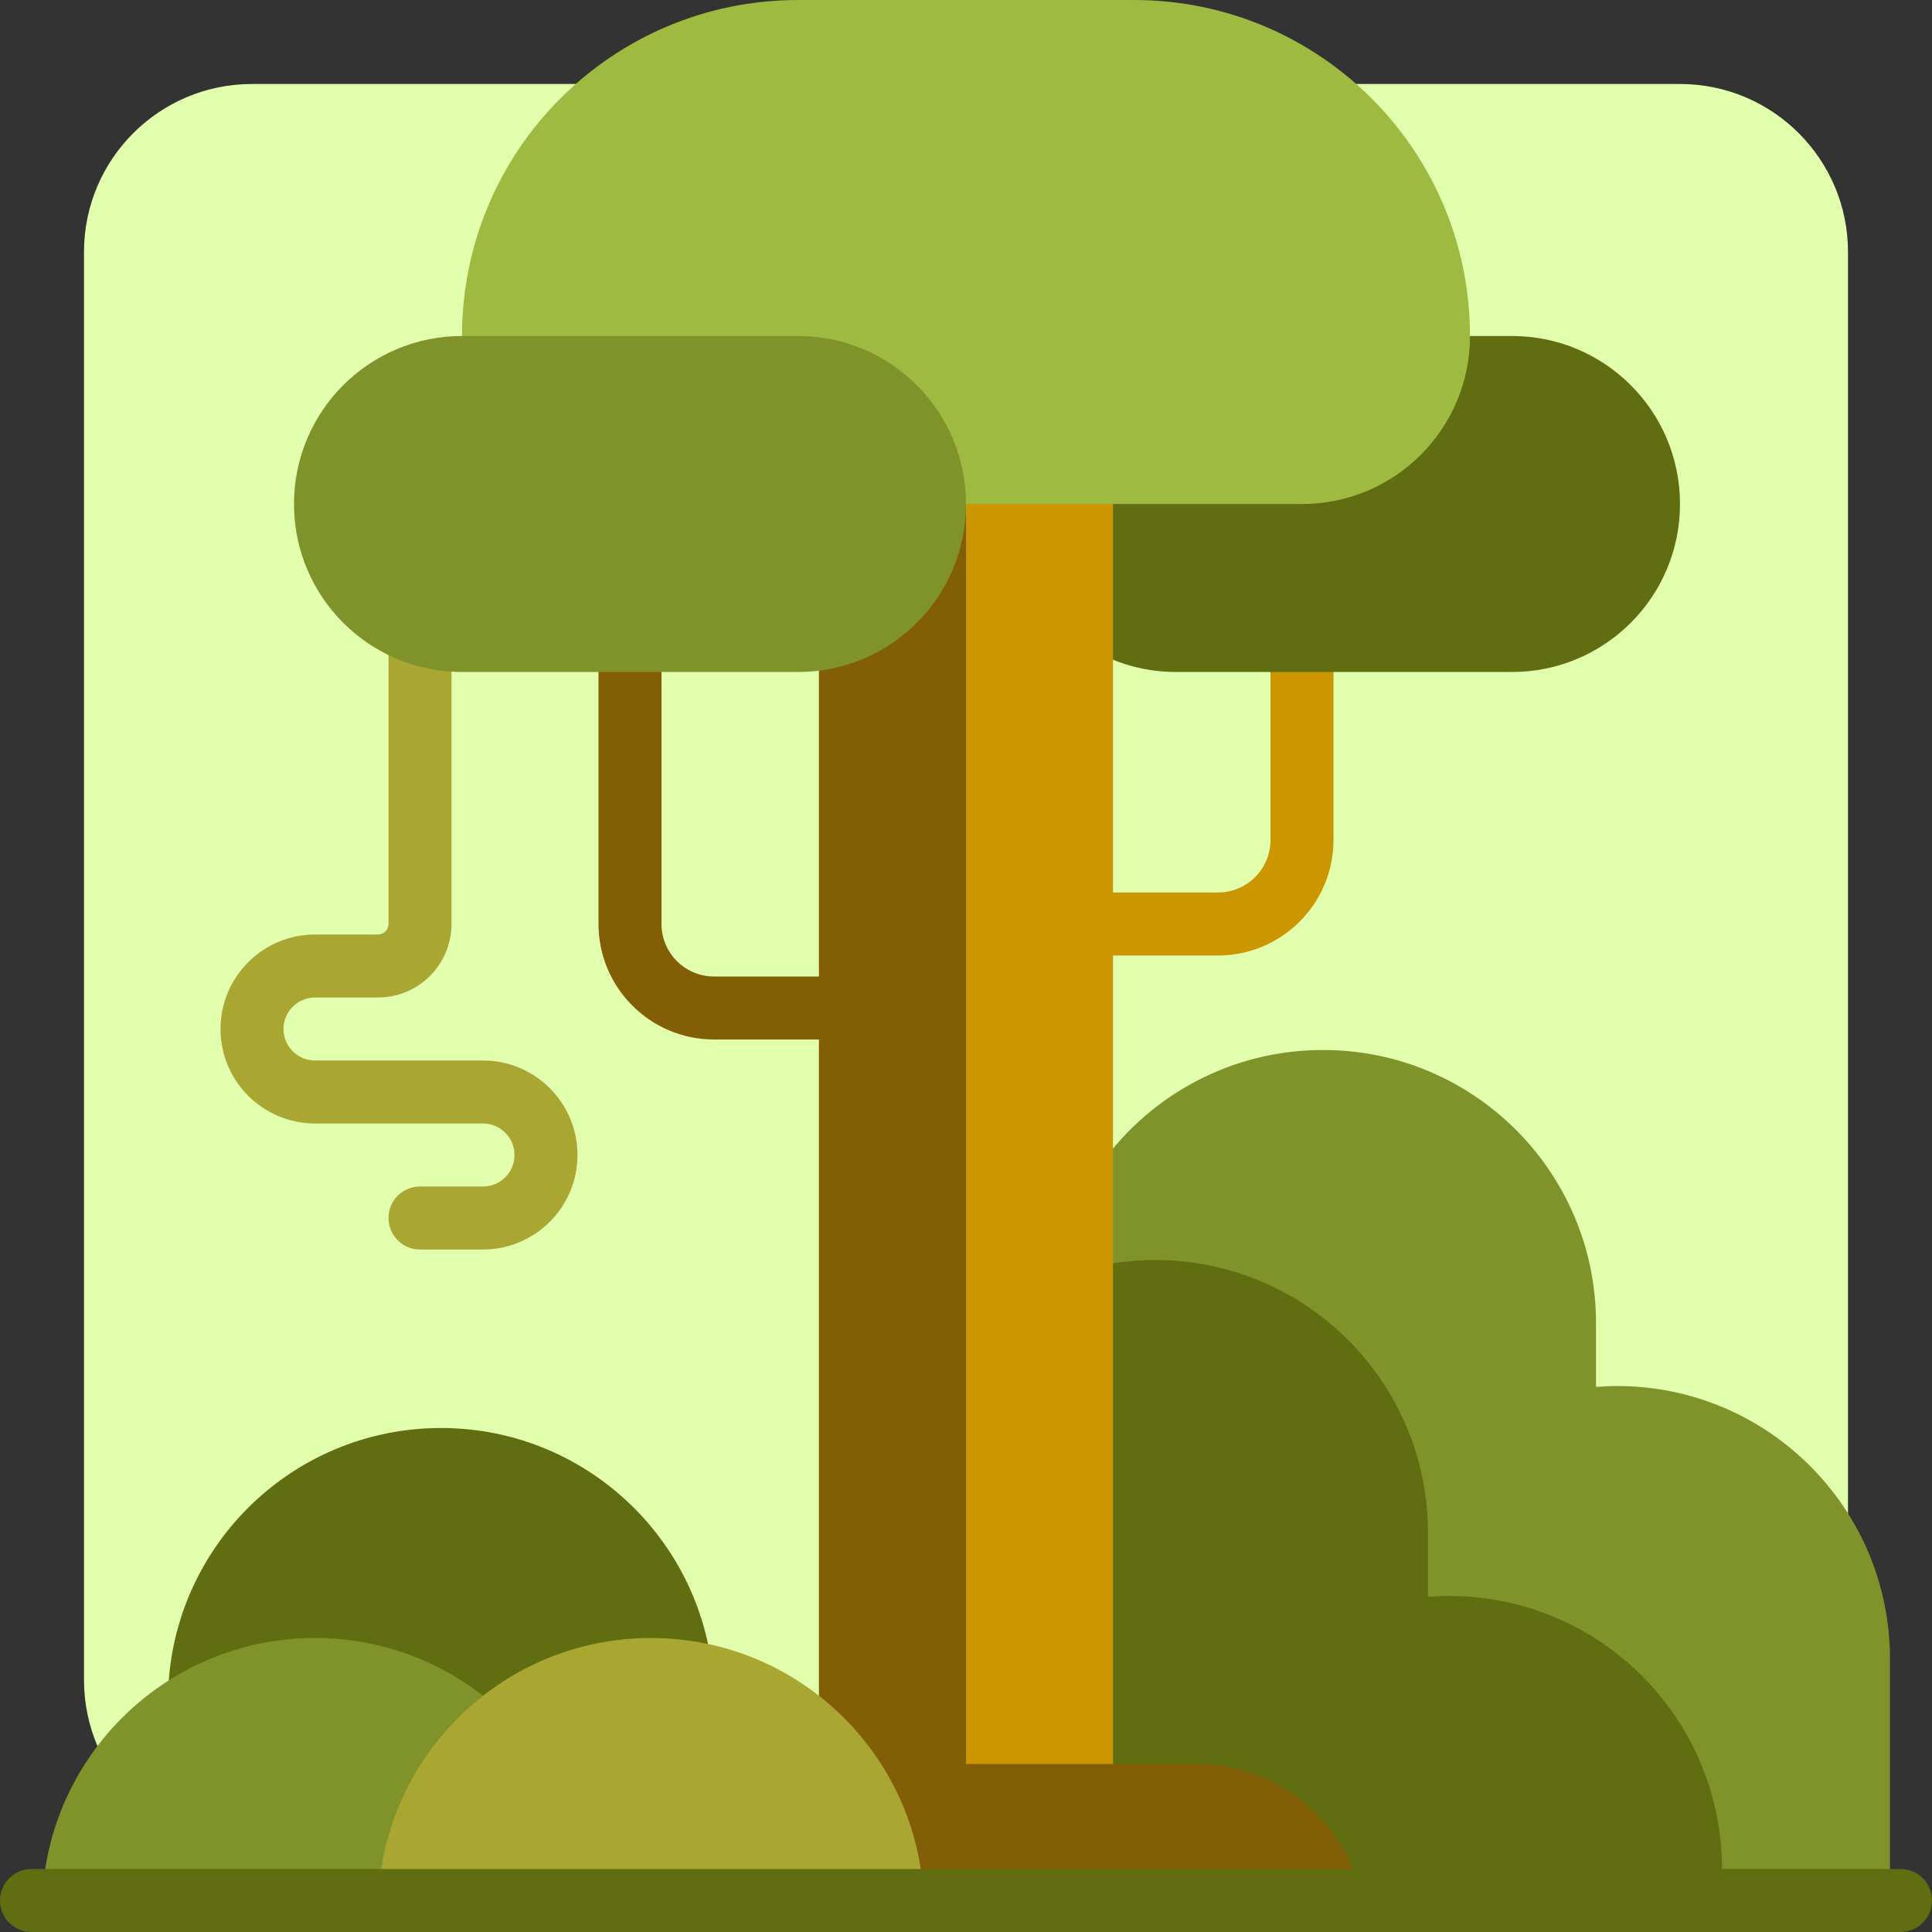
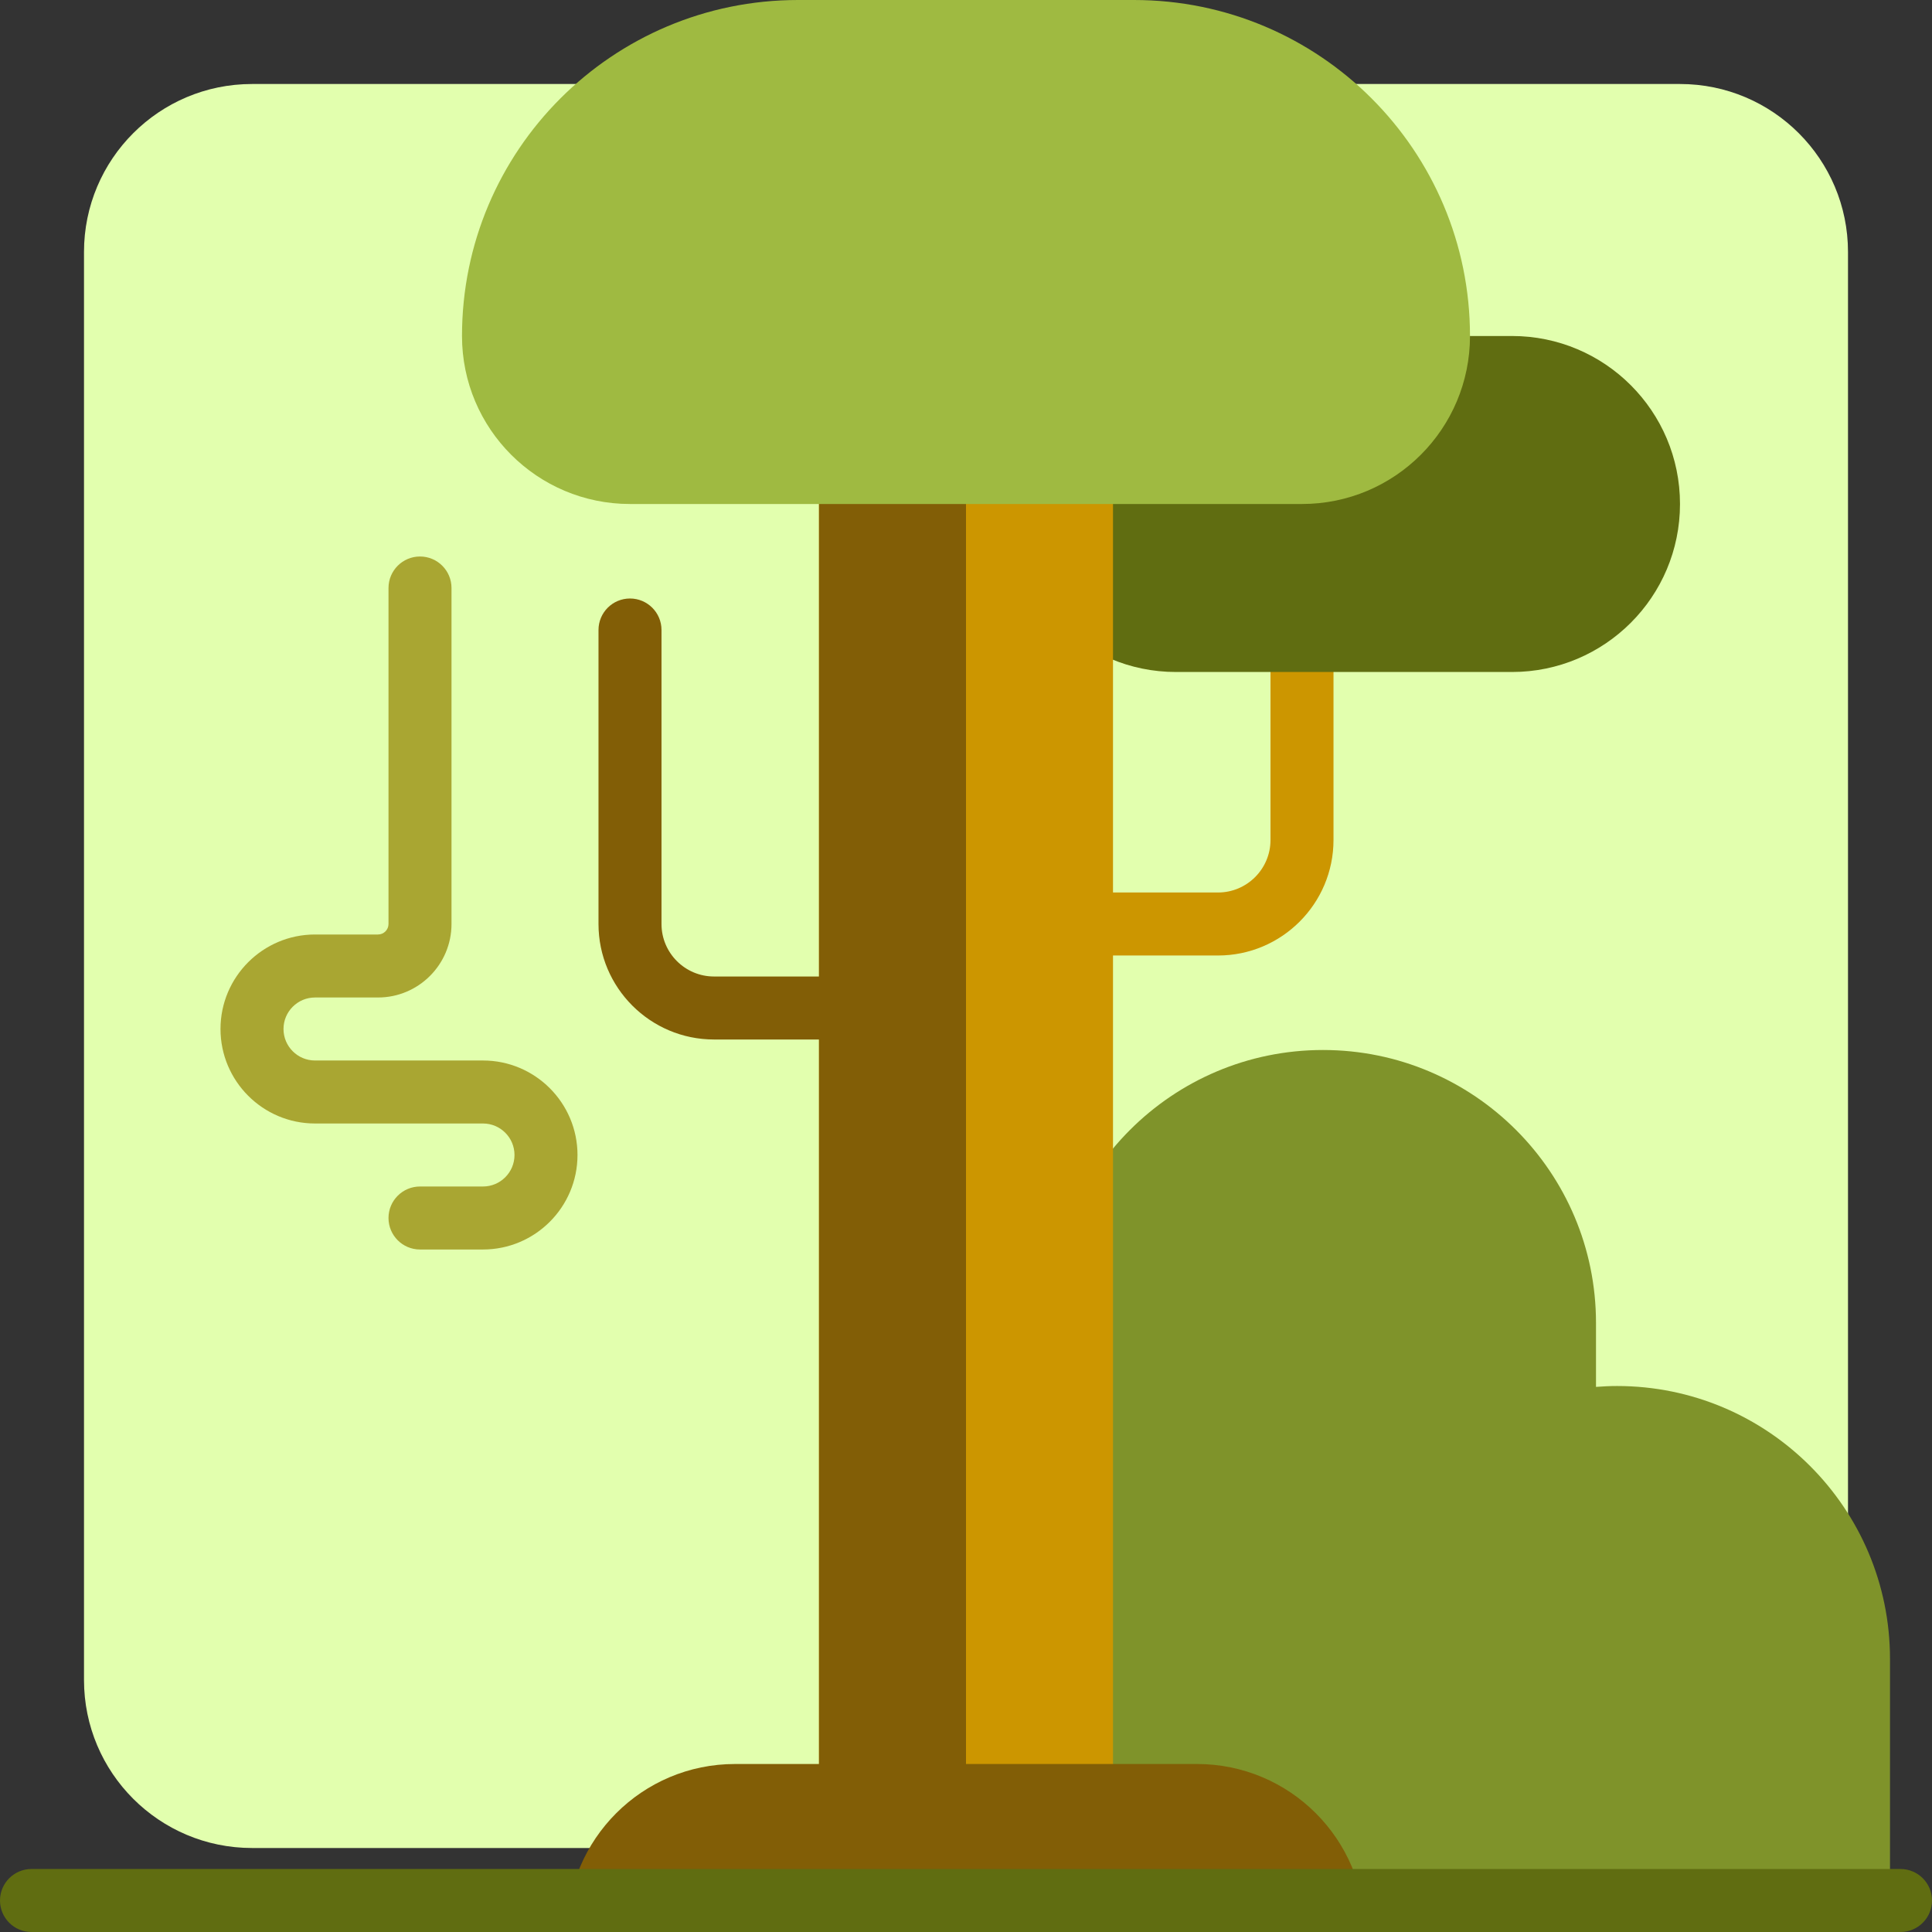
<svg xmlns="http://www.w3.org/2000/svg" version="1.1" id="Layer_1" x="0px" y="0px" viewBox="0 0 512 512" style="enable-background:new 0 0 512 512;" xml:space="preserve">
  <rect x="0" y="0" width="512" height="512" fill="#333333" stroke="none" />
  <path style="fill:#E2FFAE;" d="M445.217,489.739H66.783c-24.588,0-44.522-19.934-44.522-44.522V66.783  c0-24.588,19.933-44.522,44.522-44.522h378.435c24.588,0,44.522,19.933,44.522,44.522v378.435  C489.739,469.806,469.806,489.739,445.217,489.739z" />
  <path style="fill:#7F932A;" d="M500.87,439.652V512h-77.913h-66.783h-77.913V350.609c0-39.956,32.391-72.348,72.348-72.348l0,0  c39.956,0,72.348,32.391,72.348,72.348v16.931c1.839-0.14,3.691-0.234,5.565-0.234l0,0  C468.479,367.304,500.87,399.695,500.87,439.652z" />
-   <path style="fill:#606D11;" d="M456.348,495.304V512h-33.391h-66.783h-77.913V350.609c0-3.917,0.322-7.757,0.92-11.506  c8.32-3.336,17.394-5.19,26.906-5.19l0,0c39.956,0,72.348,32.392,72.348,72.348v16.929c1.839-0.14,3.691-0.234,5.565-0.234l0,0  C423.956,422.957,456.348,455.348,456.348,495.304z M116.87,378.435L116.87,378.435c-39.956,0-72.348,32.392-72.348,72.348v5.565  h144.696v-5.565C189.217,410.827,156.826,378.435,116.87,378.435z" />
  <path style="fill:#CC9600;" d="M353.391,166.957v55.652c0,16.878-13.73,30.609-30.609,30.609h-33.391  c-4.61,0-8.348-3.738-8.348-8.348s3.738-8.348,8.348-8.348h33.391c7.672,0,13.913-6.241,13.913-13.913v-55.652  c0-4.61,3.738-8.348,8.348-8.348S353.391,162.346,353.391,166.957z" />
  <path style="fill:#606D11;" d="M445.217,133.565L445.217,133.565c0,24.588-19.934,44.522-44.522,44.522h-89.043  c-24.588,0-44.522-19.933-44.522-44.522l0,0c0-24.588,19.933-44.522,44.522-44.522h89.043  C425.284,89.043,445.217,108.977,445.217,133.565z" />
  <path style="fill:#CC9600;" d="M294.957,478.609h-77.913V111.304h77.913V478.609z" />
  <g>
    <path style="fill:#825E06;" d="M361.739,512L361.739,512H150.261l0,0c0-24.588,19.933-44.522,44.522-44.522h22.261V122.435H256   v345.043h61.217C341.806,467.478,361.739,487.412,361.739,512z" />
    <path style="fill:#825E06;" d="M230.957,267.13c0,4.61-3.738,8.348-8.348,8.348h-33.391c-16.878,0-30.609-13.73-30.609-30.609   v-77.913c0-4.61,3.738-8.348,8.348-8.348s8.348,3.738,8.348,8.348v77.913c0,7.672,6.241,13.913,13.913,13.913h33.391   C227.219,258.783,230.957,262.52,230.957,267.13z" />
  </g>
  <path style="fill:#A9A632;" d="M153.043,306.087c0,13.81-11.234,25.043-25.043,25.043h-16.696c-4.61,0-8.348-3.738-8.348-8.348  s3.738-8.348,8.348-8.348H128c4.604,0,8.348-3.744,8.348-8.348c0-4.604-3.744-8.348-8.348-8.348H83.478  c-13.81,0-25.043-11.234-25.043-25.043s11.234-25.043,25.043-25.043h16.696c1.534,0,2.783-1.249,2.783-2.783v-89.043  c0-4.61,3.738-8.348,8.348-8.348s8.348,3.738,8.348,8.348v89.043c0,10.74-8.739,19.478-19.478,19.478H83.478  c-4.604,0-8.348,3.744-8.348,8.348s3.744,8.348,8.348,8.348H128C141.81,281.043,153.043,292.277,153.043,306.087z" />
  <path style="fill:#9FBA41;" d="M345.043,133.565H166.957c-24.588,0-44.522-19.933-44.522-44.522l0,0  C122.435,39.866,162.301,0,211.478,0h89.043c49.178,0,89.043,39.866,89.043,89.043l0,0  C389.565,113.632,369.632,133.565,345.043,133.565z" />
  <g>
-     <path style="fill:#7F932A;" d="M256,133.565L256,133.565c0,24.588-19.933,44.522-44.522,44.522h-89.043   c-24.588,0-44.522-19.933-44.522-44.522l0,0c0-24.588,19.933-44.522,44.522-44.522h89.043C236.066,89.043,256,108.977,256,133.565z   " />
-     <path style="fill:#7F932A;" d="M155.826,506.435V512H11.13v-5.565c0-39.956,32.391-72.348,72.348-72.348l0,0   C123.435,434.087,155.826,466.478,155.826,506.435z" />
-   </g>
-   <path style="fill:#A9A632;" d="M244.87,506.435V512H100.174v-5.565c0-39.956,32.391-72.348,72.348-72.348l0,0  C212.479,434.087,244.87,466.478,244.87,506.435z" />
+     </g>
  <path style="fill:#606D11;" d="M512,503.652c0,4.61-3.738,8.348-8.348,8.348H8.348C3.738,512,0,508.262,0,503.652  s3.738-8.348,8.348-8.348h495.304C508.262,495.304,512,499.042,512,503.652z" />
  <g>
</g>
  <g>
</g>
  <g>
</g>
  <g>
</g>
  <g>
</g>
  <g>
</g>
  <g>
</g>
  <g>
</g>
  <g>
</g>
  <g>
</g>
  <g>
</g>
  <g>
</g>
  <g>
</g>
  <g>
</g>
  <g>
</g>
</svg>